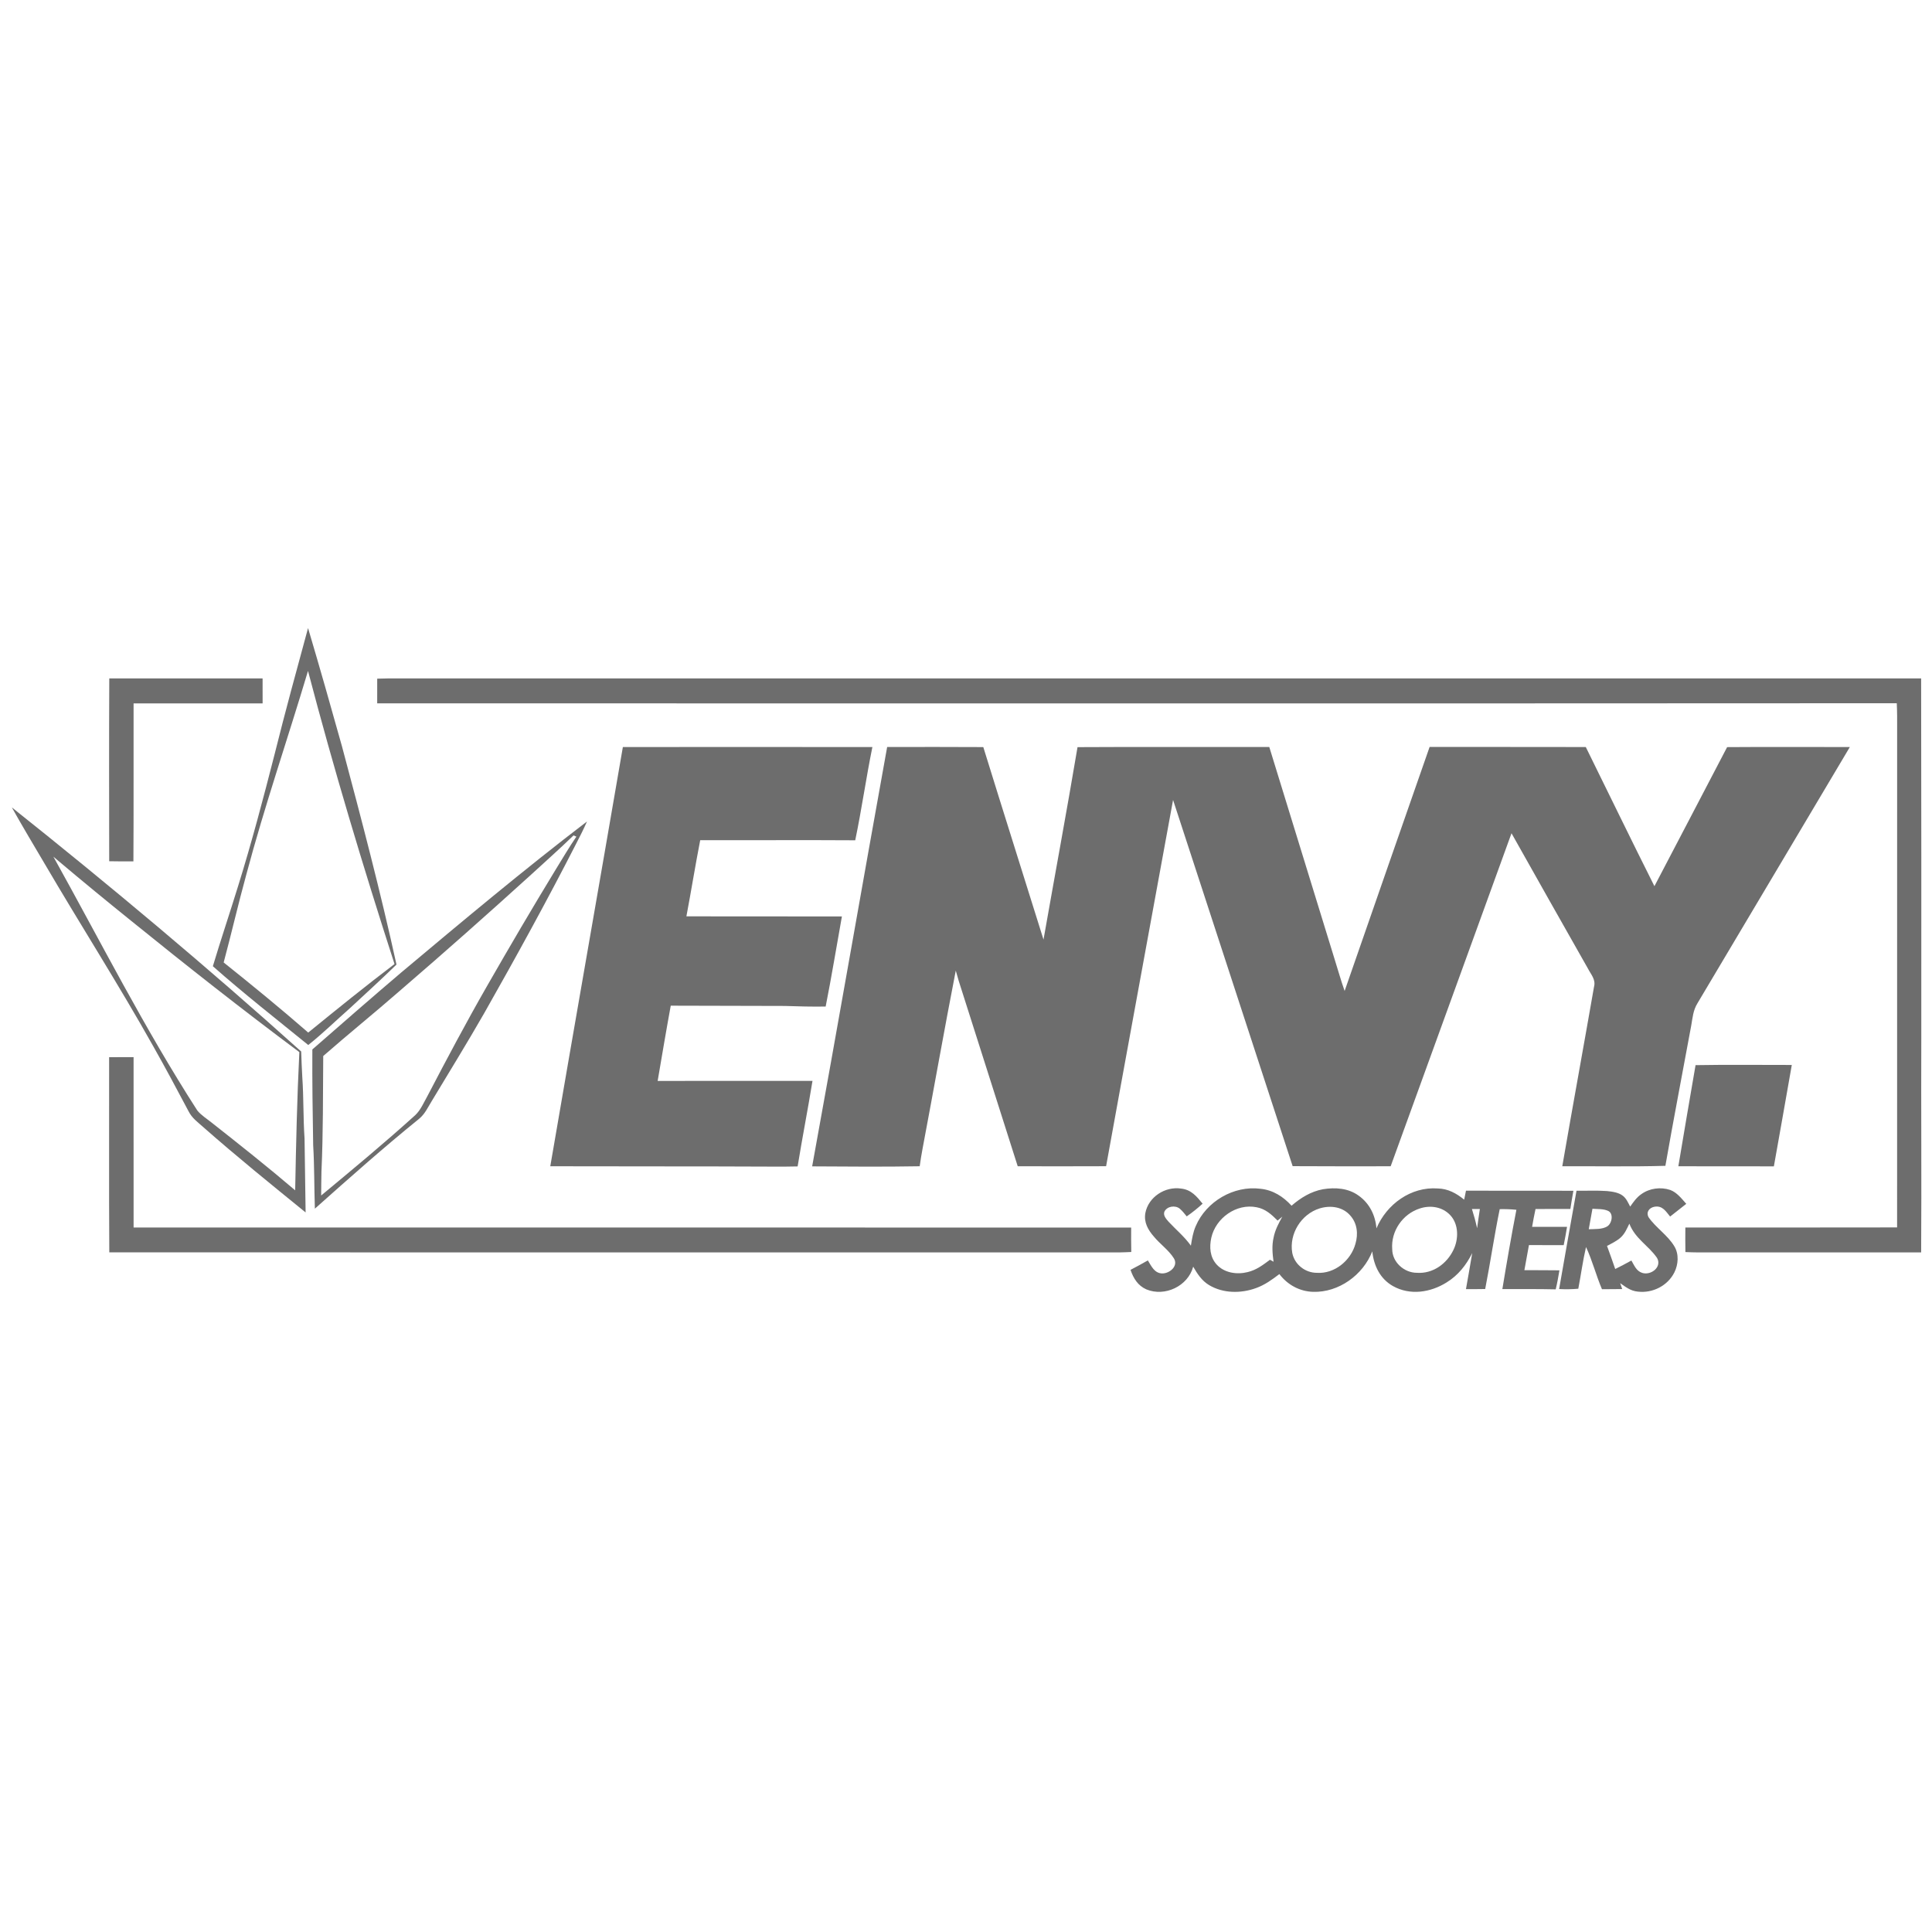
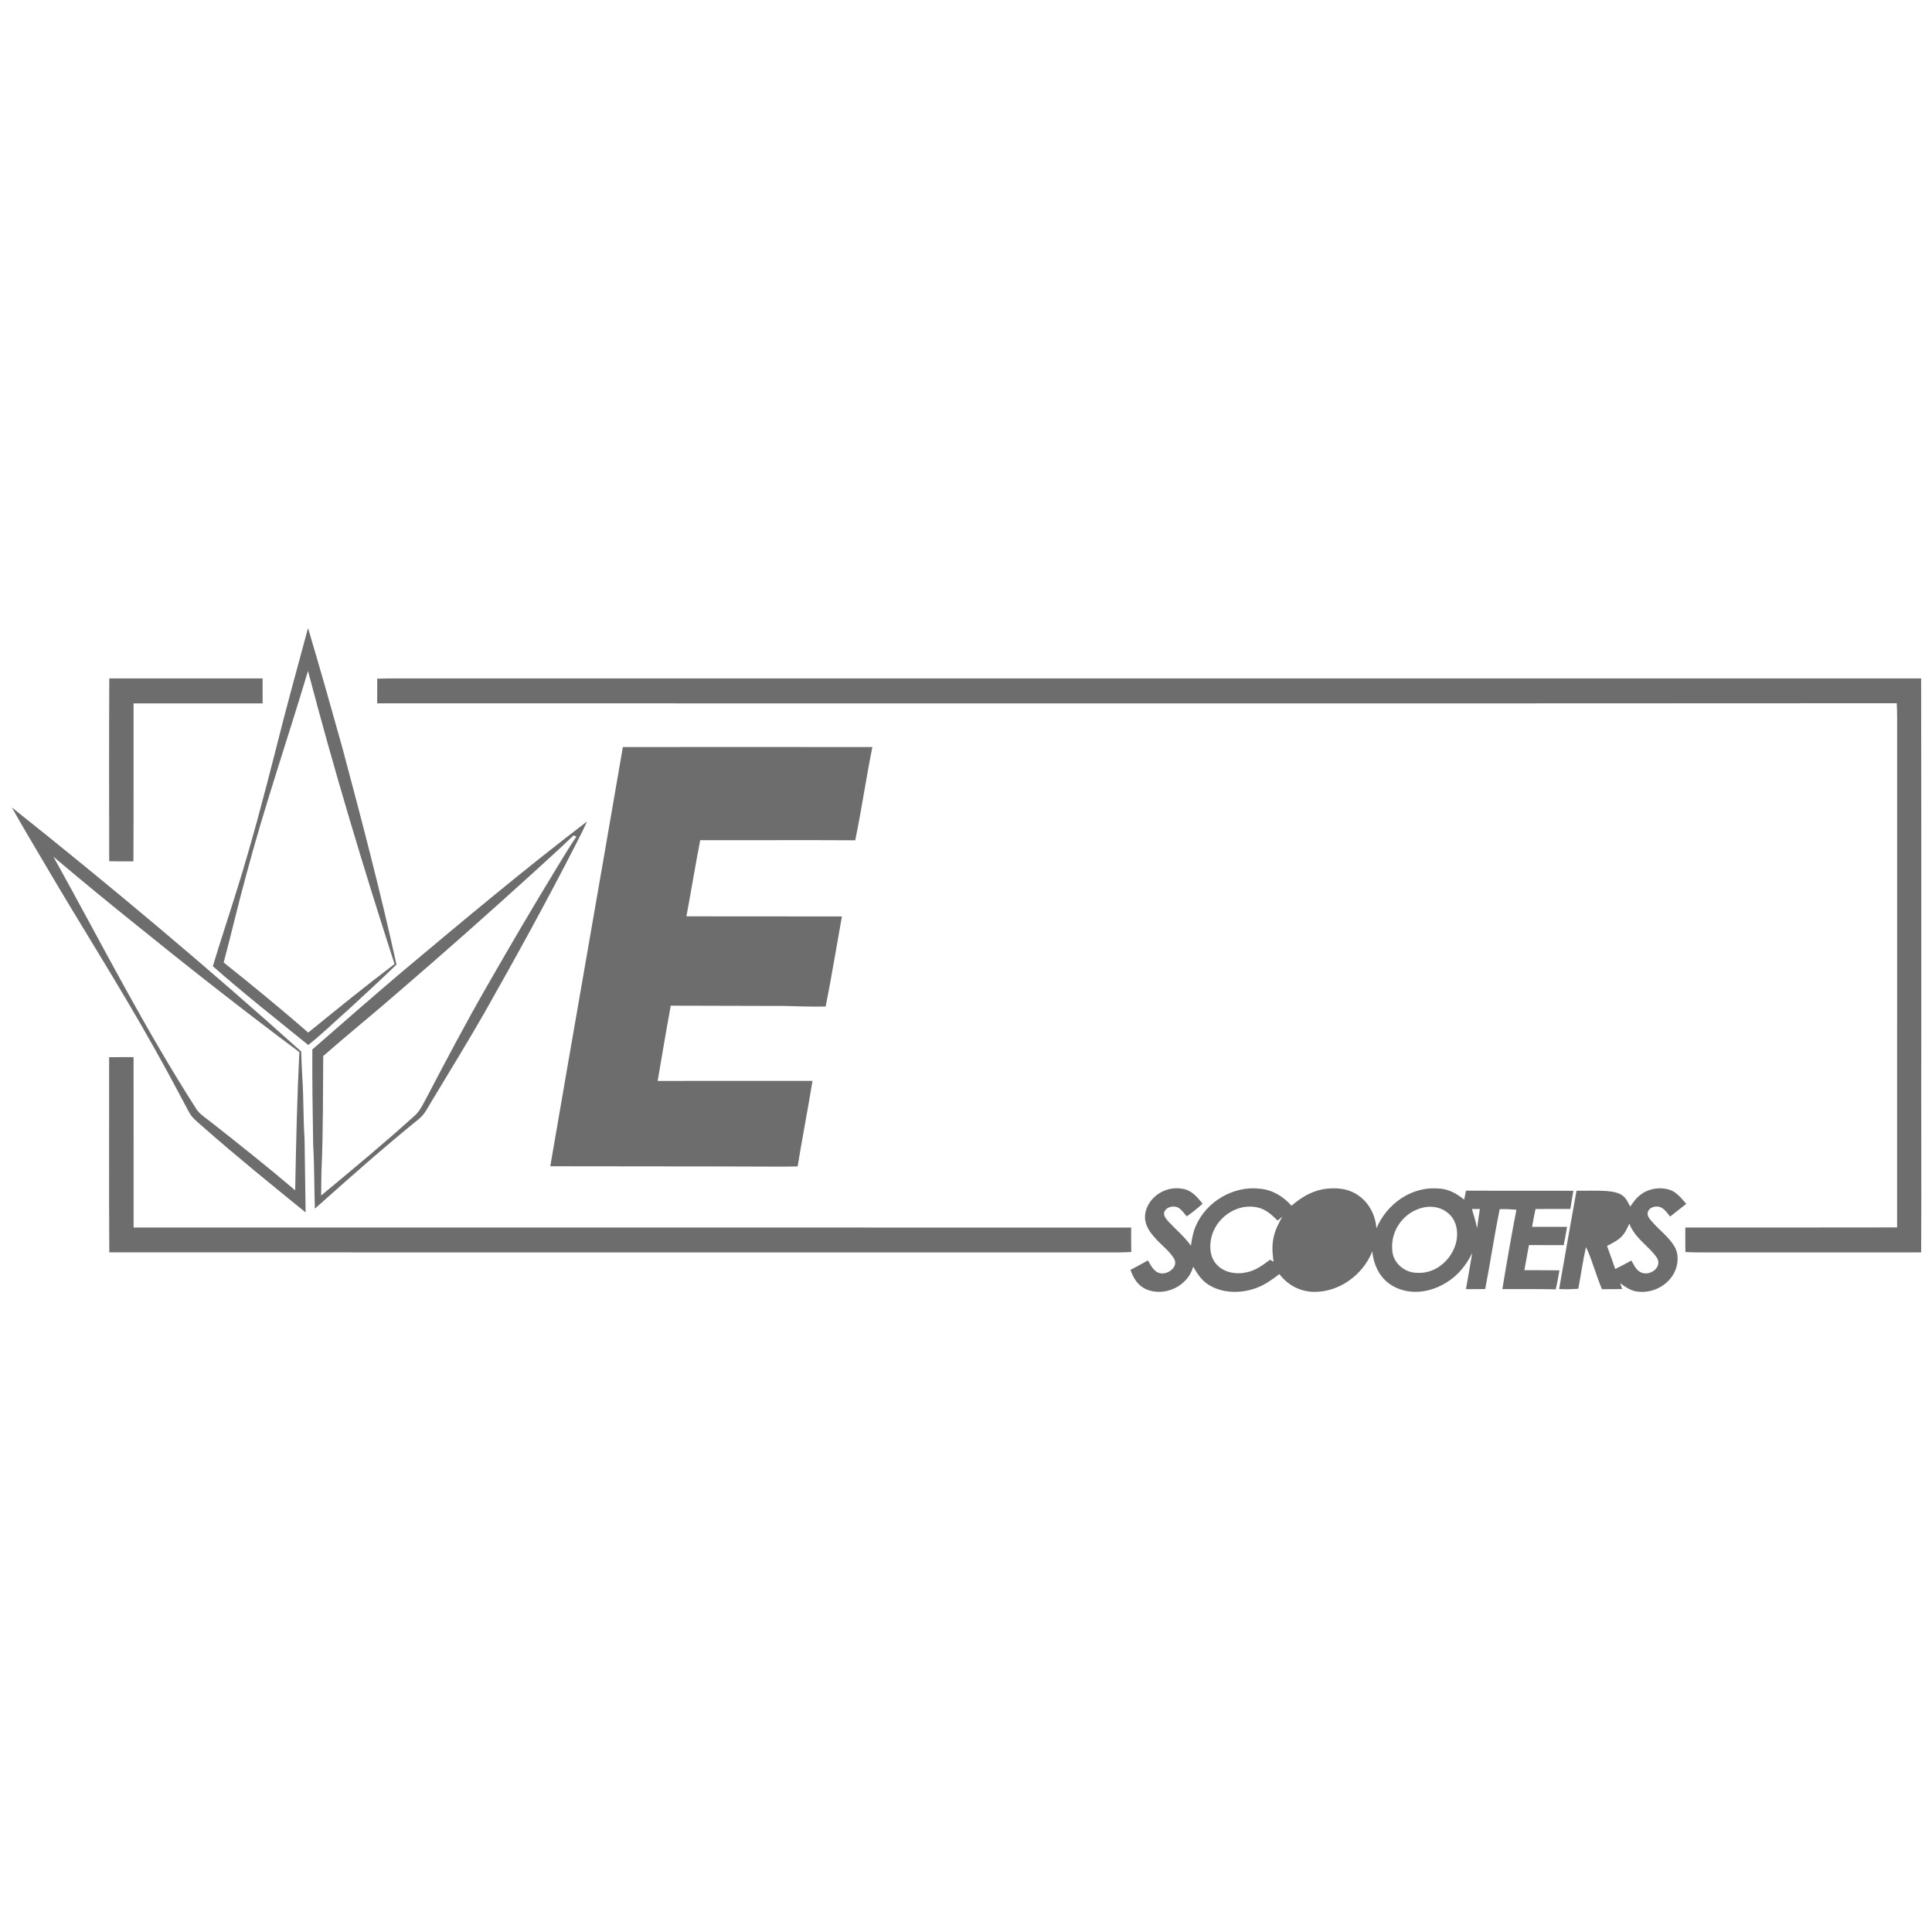
<svg xmlns="http://www.w3.org/2000/svg" version="1.1" viewBox="0 0 1024 1024" width="1024.0pt" height="1024.0pt">
  <path d="M 0.00 0.00 L 1024.00 0.00 L 1024.00 1024.00 L 0.00 1024.00 L 0.00 0.00 Z" fill="#ffffff" />
  <path d="M 163.27 332.89 C 169.48 353.77 175.43 374.72 181.29 395.70 C 191.52 433.99 201.66 472.55 210.14 511.24 C 202.06 519.13 193.69 526.73 185.42 534.41 C 178.04 540.90 171.09 547.76 163.38 553.88 C 146.45 540.11 129.17 526.58 112.82 512.12 C 117.04 498.03 121.75 484.09 126.08 470.03 C 133.34 446.76 139.58 423.11 145.61 399.50 C 151.16 377.21 157.24 355.06 163.27 332.89 Z" fill="#6d6d6d" />
  <path d="M 163.25 355.60 C 176.94 407.85 192.51 459.56 209.10 510.96 C 193.59 522.74 178.46 534.99 163.37 547.28 C 148.72 534.52 133.72 522.25 118.55 510.13 C 122.72 494.62 126.30 478.95 130.57 463.47 C 140.26 427.08 152.48 391.68 163.25 355.60 Z" fill="#ffffff" />
  <path d="M 57.92 359.57 C 85.01 359.57 112.10 359.58 139.18 359.58 C 139.19 363.99 139.19 368.40 139.19 372.81 C 116.39 372.83 93.60 372.81 70.80 372.82 C 70.74 400.73 70.88 428.64 70.71 456.55 C 66.43 456.57 62.16 456.55 57.88 456.47 C 57.83 424.17 57.76 391.87 57.92 359.57 Z" fill="#6d6d6d" />
  <path d="M 199.93 359.71 C 203.96 359.57 207.97 359.54 212.00 359.57 C 480.75 359.60 749.49 359.55 1018.24 359.57 C 1018.33 422.72 1018.38 485.85 1018.33 549.00 C 1018.17 587.26 1018.51 625.54 1018.25 663.80 C 981.16 663.81 944.08 663.78 907.00 663.80 C 902.43 663.84 897.86 663.84 893.30 663.62 C 893.23 659.29 893.23 654.96 893.27 650.62 C 930.68 650.56 968.09 650.67 1005.50 650.56 C 1005.54 562.38 1005.50 474.19 1005.52 386.00 C 1005.55 381.57 1005.54 377.15 1005.33 372.73 C 736.86 372.89 468.39 372.81 199.92 372.79 C 199.89 368.43 199.89 364.07 199.93 359.71 Z" fill="#6d6d6d" />
  <path d="M 330.13 395.95 C 374.22 395.92 418.30 395.88 462.38 395.96 C 459.03 412.37 456.71 428.98 453.29 445.37 C 425.90 445.19 398.51 445.39 371.13 445.31 C 368.51 458.74 366.35 472.25 363.81 485.68 C 391.28 485.75 418.76 485.68 446.23 485.73 C 443.36 501.67 440.77 517.61 437.62 533.49 C 430.40 533.60 423.21 533.42 416.00 533.18 C 395.84 533.12 375.67 533.07 355.51 533.03 C 353.07 546.31 350.85 559.62 348.57 572.92 C 375.92 572.86 403.28 572.90 430.64 572.89 C 428.19 588.04 425.21 603.09 422.76 618.23 C 418.51 618.34 414.26 618.35 410.00 618.33 C 370.55 618.14 331.11 618.26 291.66 618.14 C 304.37 544.06 317.41 470.03 330.13 395.95 Z" fill="#6d6d6d" />
-   <path d="M 470.21 395.93 C 487.19 395.92 504.18 395.85 521.17 395.97 C 531.70 430.02 542.46 463.99 553.08 498.01 C 559.07 464.00 565.38 430.05 571.11 396.00 C 604.99 395.81 638.87 395.97 672.75 395.93 C 684.23 433.20 695.71 470.48 707.17 507.75 C 709.03 513.58 710.63 519.47 712.68 525.23 C 727.61 482.10 742.70 439.01 757.72 395.90 C 785.31 395.96 812.91 395.84 840.51 395.96 C 852.66 420.53 864.56 445.23 876.88 469.70 C 889.70 445.12 902.63 420.59 915.41 395.99 C 937.09 395.83 958.77 395.95 980.45 395.95 C 953.48 441.18 926.69 486.51 899.71 531.72 C 897.39 535.44 897.13 539.34 896.39 543.54 C 891.83 568.33 887.03 593.08 882.69 617.91 C 864.48 618.45 846.25 618.04 828.04 618.15 C 833.53 586.42 839.34 554.71 844.87 522.98 C 845.88 519.16 843.29 516.56 841.64 513.36 C 828.13 489.46 814.54 465.60 801.13 441.64 C 779.78 500.48 758.41 559.31 737.08 618.15 C 719.76 618.14 702.45 618.22 685.13 618.09 C 664.04 553.37 642.85 488.71 621.75 423.99 C 609.93 488.71 597.98 553.39 586.26 618.12 C 570.65 618.18 555.03 618.18 539.41 618.14 C 529.02 585.41 518.58 552.70 508.17 519.98 C 507.62 518.14 507.10 516.29 506.58 514.44 C 500.46 545.87 494.91 577.44 488.96 608.90 C 488.37 611.97 487.90 615.05 487.46 618.14 C 468.47 618.47 449.45 618.32 430.46 618.20 C 443.96 544.16 456.83 470.00 470.21 395.93 Z" fill="#6d6d6d" />
  <path d="M 6.27 427.94 C 58.57 469.57 109.92 512.63 159.64 557.32 C 159.82 561.89 159.93 566.46 160.23 571.03 C 160.98 581.83 160.67 592.65 161.42 603.46 C 161.61 616.50 161.81 629.58 161.98 642.62 C 143.57 627.65 125.42 612.98 107.66 597.33 C 104.73 594.70 101.79 592.65 99.96 589.04 C 93.87 577.52 87.71 566.03 81.31 554.69 C 62.85 521.77 42.56 490.06 23.50 457.51 C 17.71 447.68 11.83 437.90 6.27 427.94 Z" fill="#6d6d6d" />
  <path d="M 311.12 435.40 C 309.35 439.45 307.34 443.38 305.31 447.31 C 289.85 477.53 273.51 507.23 256.78 536.77 C 247.70 552.63 238.17 568.08 228.75 583.73 C 226.65 587.13 225.22 590.47 222.05 593.05 C 203.27 608.26 184.93 624.54 166.89 640.62 C 166.50 629.41 166.67 618.21 165.99 607.00 C 165.71 590.08 165.45 573.16 165.55 556.23 C 181.15 542.60 196.75 528.97 212.53 515.55 C 244.96 488.36 277.48 461.09 311.12 435.40 Z" fill="#6d6d6d" />
  <path d="M 303.99 442.78 L 305.49 443.43 C 301.64 449.04 298.25 454.88 294.66 460.66 C 282.12 481.25 269.93 502.04 257.95 522.95 C 247.06 541.95 236.81 561.28 226.68 580.68 C 224.73 584.13 222.98 588.35 220.08 591.06 C 203.87 605.75 187.05 619.66 170.22 633.64 C 170.27 629.41 170.27 625.18 170.38 620.96 C 171.30 600.57 171.16 580.12 171.32 559.71 C 184.73 547.96 198.61 536.77 212.03 525.04 C 235.48 504.87 258.62 484.34 281.53 463.55 C 289.03 456.64 296.70 449.89 303.99 442.78 Z" fill="#ffffff" />
  <path d="M 28.29 454.04 C 29.15 454.78 30.02 455.51 30.89 456.25 C 43.72 467.07 56.68 477.73 69.75 488.25 C 98.97 511.91 128.51 535.17 158.66 557.64 C 157.45 582.11 156.91 606.39 156.45 630.90 C 141.97 618.55 127.02 606.69 112.06 594.92 C 109.56 592.90 106.56 591.06 104.55 588.54 C 76.36 544.74 53.53 499.41 28.29 454.04 Z" fill="#ffffff" />
  <path d="M 57.84 560.33 C 62.16 560.29 66.48 560.29 70.80 560.30 C 70.79 590.40 70.78 620.50 70.81 650.60 C 247.06 650.62 423.30 650.56 599.54 650.65 C 599.50 654.96 599.52 659.27 599.60 663.58 C 597.40 663.67 595.21 663.79 593.00 663.81 C 414.65 663.76 236.28 663.85 57.93 663.77 C 57.71 629.30 57.90 594.81 57.84 560.33 Z" fill="#6d6d6d" />
-   <path d="M 949.69 564.45 C 946.54 582.37 943.40 600.29 940.19 618.19 C 923.31 618.12 906.44 618.20 889.56 618.15 C 892.57 600.29 895.57 582.39 898.68 564.55 C 915.67 564.24 932.70 564.48 949.69 564.45 Z" fill="#6d6d6d" />
  <path d="M 626.07 629.98 C 631.38 630.57 634.28 634.11 637.41 637.98 C 634.73 640.43 631.96 642.63 628.99 644.71 C 627.85 643.34 626.72 641.84 625.37 640.68 C 622.94 638.63 618.55 639.29 617.14 642.23 C 616.41 644.33 618.15 646.09 619.39 647.56 C 623.36 651.81 627.79 655.46 631.20 660.24 C 631.77 656.65 632.31 653.16 633.79 649.81 C 639.36 636.79 653.94 628.25 668.05 630.07 C 674.67 630.73 680.15 634.20 684.54 639.05 C 689.42 634.84 694.78 631.52 701.20 630.32 C 707.77 629.25 714.69 629.72 720.20 633.78 C 725.88 637.85 729.00 644.17 729.54 651.07 C 734.95 638.25 747.82 628.87 762.04 629.91 C 767.49 630.03 771.92 632.48 776.04 635.84 C 776.36 634.25 776.68 632.67 777.00 631.09 C 795.98 631.12 814.96 631.09 833.93 631.13 C 833.36 634.34 832.81 637.55 832.32 640.77 C 826.17 640.79 820.01 640.77 813.86 640.80 C 813.18 643.94 812.59 647.08 812.05 650.24 C 818.22 650.26 824.39 650.23 830.56 650.25 C 830.03 653.49 829.46 656.73 828.79 659.94 C 822.65 659.94 816.51 659.94 810.37 659.93 C 809.56 664.36 808.76 668.78 807.96 673.21 C 814.15 673.25 820.34 673.22 826.53 673.30 C 825.97 676.68 825.36 680.05 824.56 683.38 C 815.13 683.16 805.72 683.27 796.28 683.25 C 798.59 669.22 801.02 655.18 803.72 641.21 C 800.76 640.92 797.86 640.81 794.88 640.88 C 791.99 654.93 789.93 669.13 787.18 683.21 C 783.78 683.27 780.39 683.28 776.99 683.26 C 778.09 676.89 779.27 670.53 780.31 664.14 C 777.17 670.50 772.81 675.98 766.72 679.72 C 758.19 685.06 747.39 686.73 738.32 681.66 C 731.49 677.81 728.13 670.85 727.34 663.25 C 722.45 675.76 709.56 685.12 695.97 684.70 C 688.79 684.48 682.42 680.98 678.10 675.29 C 674.19 678.26 670.39 681.04 665.72 682.71 C 657.75 685.62 648.29 685.59 640.88 681.15 C 636.93 678.78 634.68 675.24 632.42 671.37 C 629.62 681.70 617.41 687.45 607.62 683.41 C 603.10 681.42 600.74 677.56 599.20 673.05 C 602.29 671.44 605.36 669.77 608.39 668.05 C 610.26 671.06 611.88 674.88 616.01 674.94 C 619.95 674.99 624.76 671.00 622.14 666.88 C 619.42 662.55 614.85 659.40 611.59 655.43 C 608.48 651.90 606.22 647.90 607.04 643.02 C 608.63 634.43 617.55 628.66 626.07 629.98 Z" fill="#6d6d6d" />
  <path d="M 885.28 630.71 C 888.85 632.05 891.29 635.30 893.75 638.06 C 890.92 640.34 888.07 642.58 885.20 644.80 C 882.90 642.03 881.17 638.88 876.95 639.59 C 874.12 640.09 872.33 642.45 873.79 645.18 C 877.57 650.68 883.97 654.72 887.45 660.59 C 889.95 664.71 889.55 670.21 887.45 674.41 C 883.89 681.50 875.88 685.54 868.05 684.58 C 864.29 684.23 861.69 682.18 858.72 680.10 C 859.08 681.14 859.44 682.19 859.80 683.23 C 856.22 683.25 852.65 683.27 849.08 683.31 C 845.94 675.97 844.01 668.17 840.62 660.95 C 838.93 668.25 837.94 675.69 836.53 683.05 C 833.14 683.35 829.77 683.40 826.37 683.22 C 829.41 665.85 832.45 648.48 835.58 631.12 C 840.95 631.18 846.36 630.90 851.71 631.28 C 854.50 631.56 857.91 632.01 860.16 633.80 C 862.03 635.24 862.94 637.50 864.03 639.52 C 865.79 637.04 867.40 634.67 869.94 632.92 C 874.29 629.78 880.22 629.00 885.28 630.71 Z" fill="#6d6d6d" />
  <path d="M 666.03 639.87 C 670.75 640.75 673.88 643.68 677.16 646.94 L 679.65 644.85 C 677.68 648.44 675.80 651.92 675.02 655.99 C 674.04 660.27 674.43 664.45 675.00 668.75 C 674.37 668.40 673.74 668.04 673.11 667.69 C 669.36 670.48 665.92 673.13 661.27 674.24 C 655.57 675.66 648.90 674.70 644.81 670.18 C 641.28 666.24 640.93 661.00 642.02 656.02 C 644.36 645.57 655.33 637.72 666.03 639.87 Z" fill="#ffffff" />
-   <path d="M 699.44 640.48 C 705.15 638.73 711.67 639.58 715.71 644.30 C 719.40 648.46 719.95 654.09 718.40 659.28 C 715.98 668.08 707.38 675.23 698.04 674.62 C 691.79 674.66 686.11 670.22 684.92 664.04 C 683.18 653.95 689.68 643.49 699.44 640.48 Z" fill="#ffffff" />
  <path d="M 752.45 640.54 C 758.16 638.61 764.65 639.64 768.79 644.20 C 773.19 649.04 773.12 656.73 770.40 662.38 C 766.89 669.80 759.43 675.22 750.98 674.61 C 744.21 674.60 737.92 669.00 737.90 662.07 C 737.17 652.54 743.41 643.47 752.45 640.54 Z" fill="#ffffff" />
  <path d="M 780.15 640.81 C 781.55 640.81 782.96 640.81 784.36 640.81 C 783.86 644.21 783.33 647.60 782.90 651.00 C 782.14 647.55 781.23 644.18 780.15 640.81 Z" fill="#ffffff" />
-   <path d="M 844.03 640.67 C 846.66 640.87 849.79 640.66 852.23 641.75 C 855.38 643.08 854.40 648.35 851.96 649.95 C 849.28 651.69 845.17 651.38 842.07 651.52 C 842.69 647.90 843.35 644.28 844.03 640.67 Z" fill="#ffffff" />
  <path d="M 863.59 648.57 C 866.70 656.60 873.66 660.06 878.27 666.73 C 881.04 671.67 874.88 676.15 870.36 674.64 C 867.26 673.64 866.19 670.67 864.67 668.10 C 861.85 669.67 859.00 671.18 856.10 672.60 C 854.69 668.51 853.26 664.42 851.75 660.36 C 854.18 659.08 856.91 657.78 858.96 655.93 C 861.20 653.90 862.29 651.24 863.59 648.57 Z" fill="#ffffff" />
</svg>